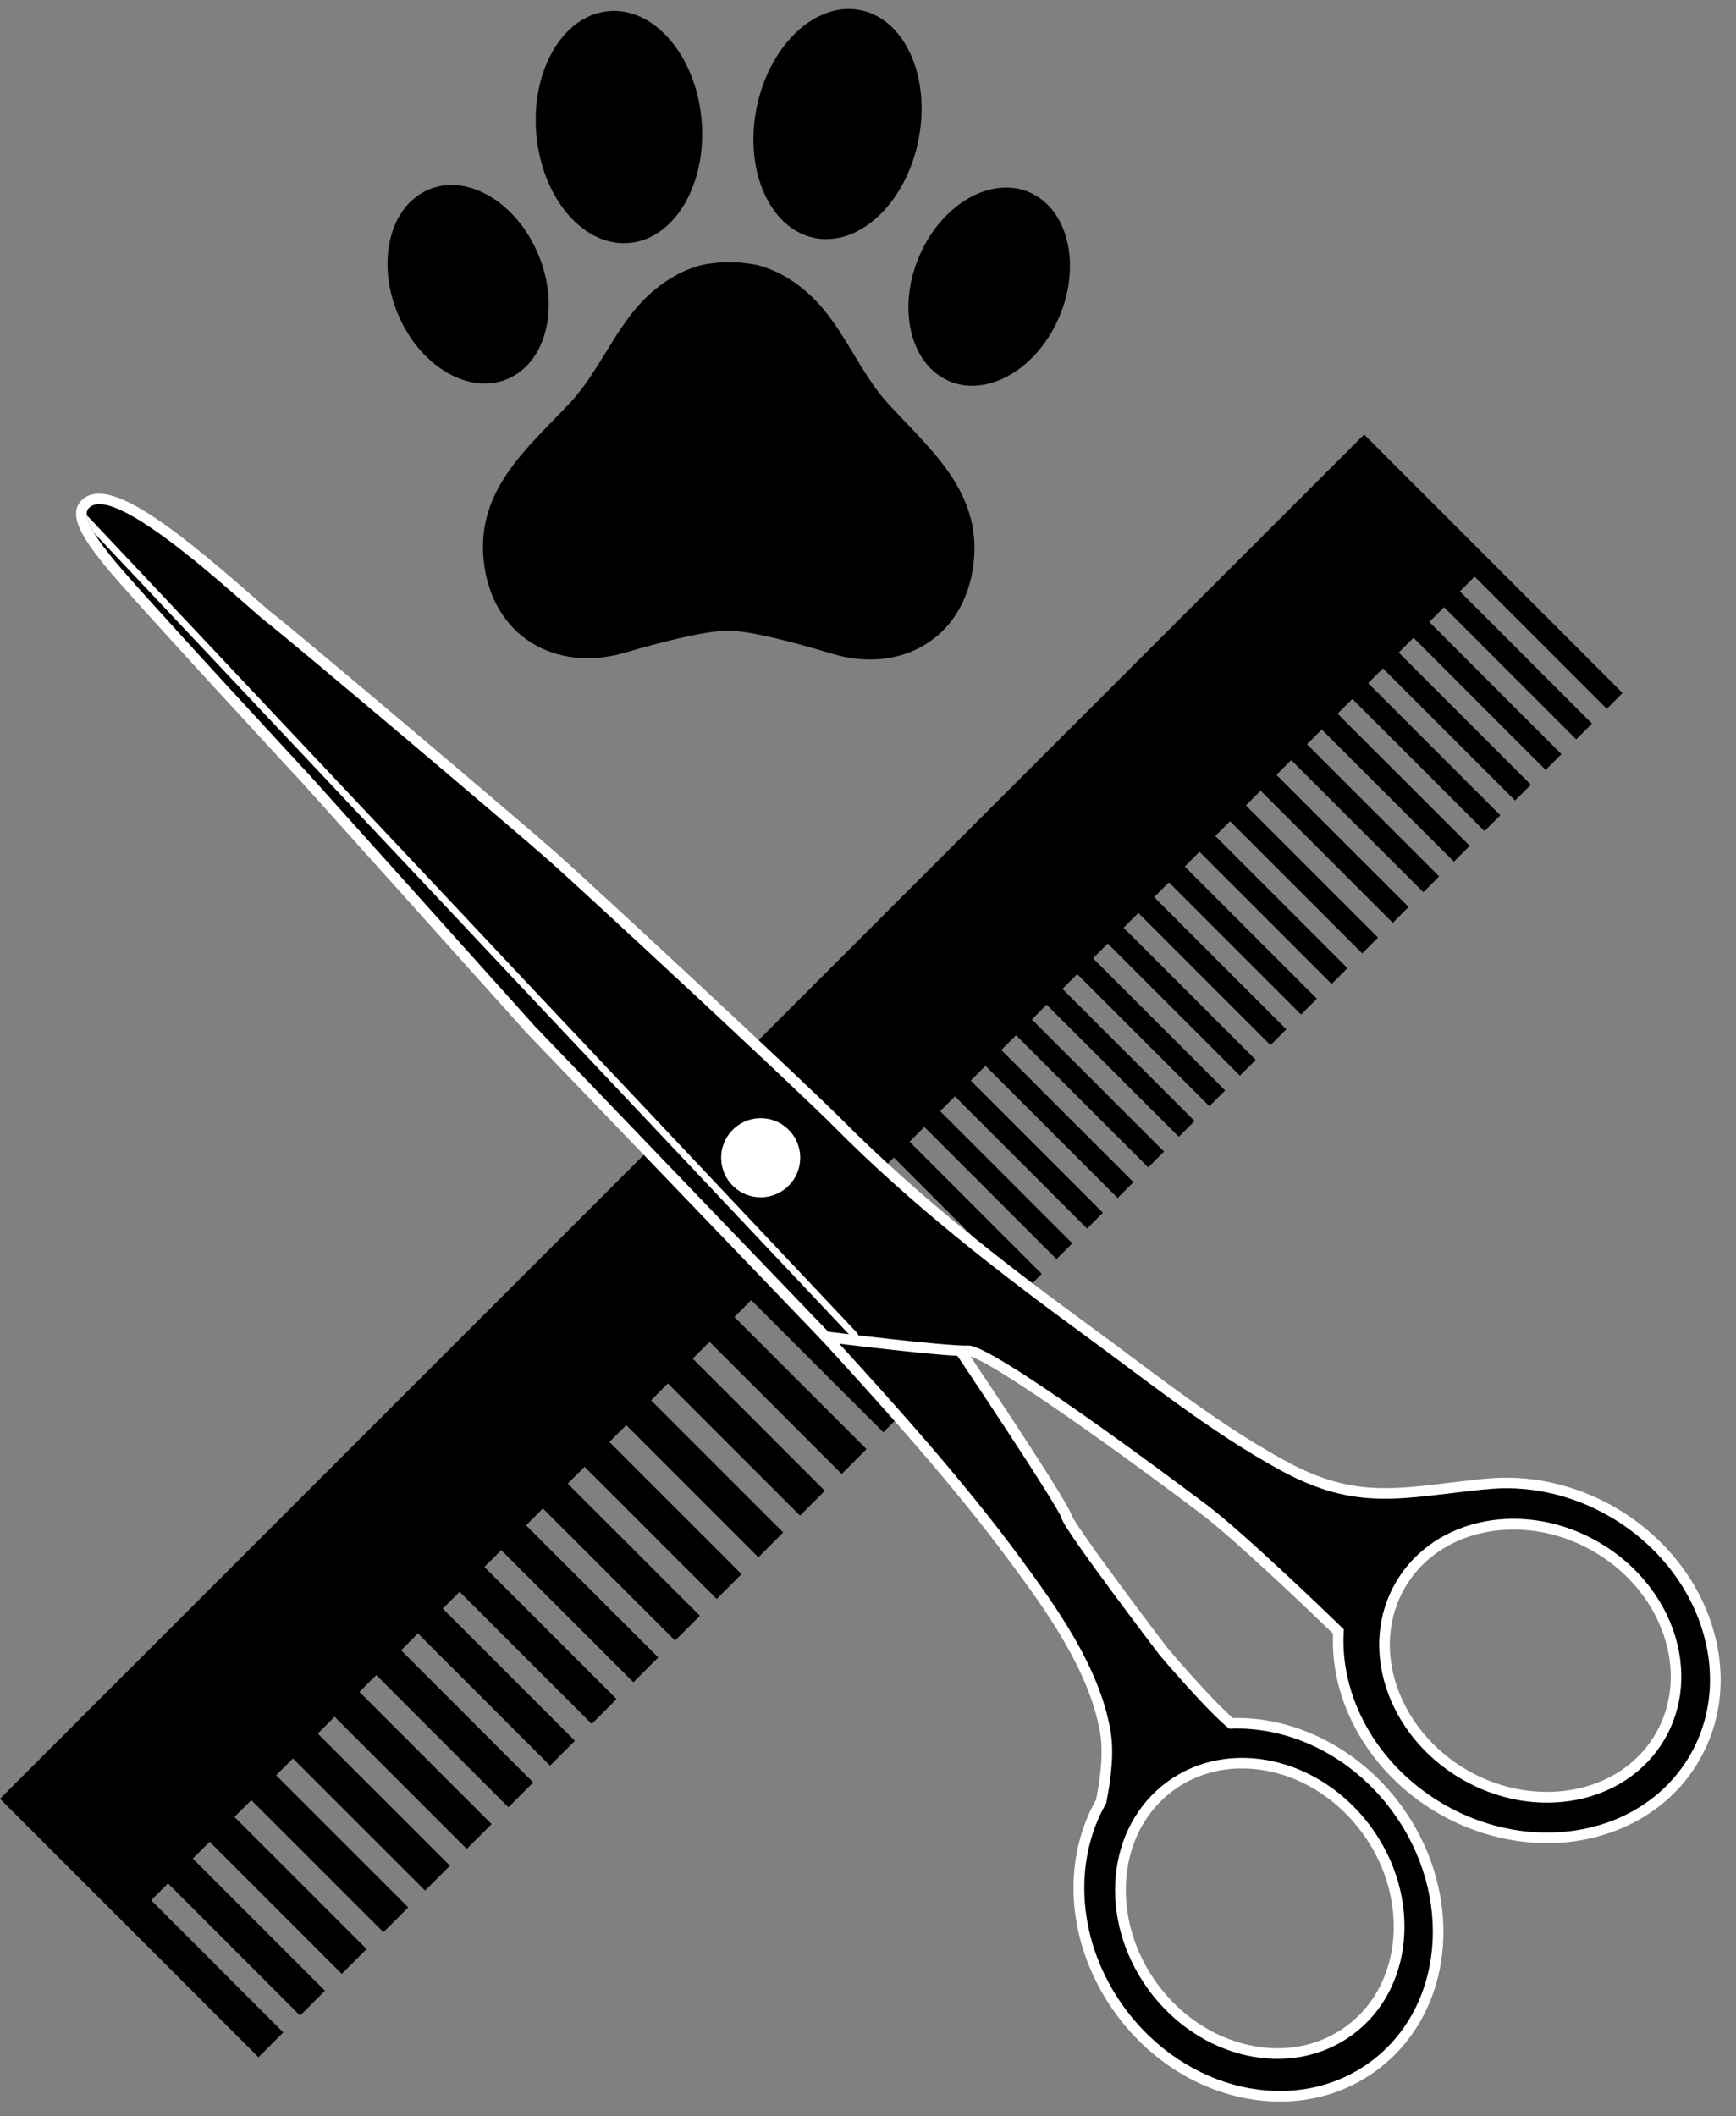
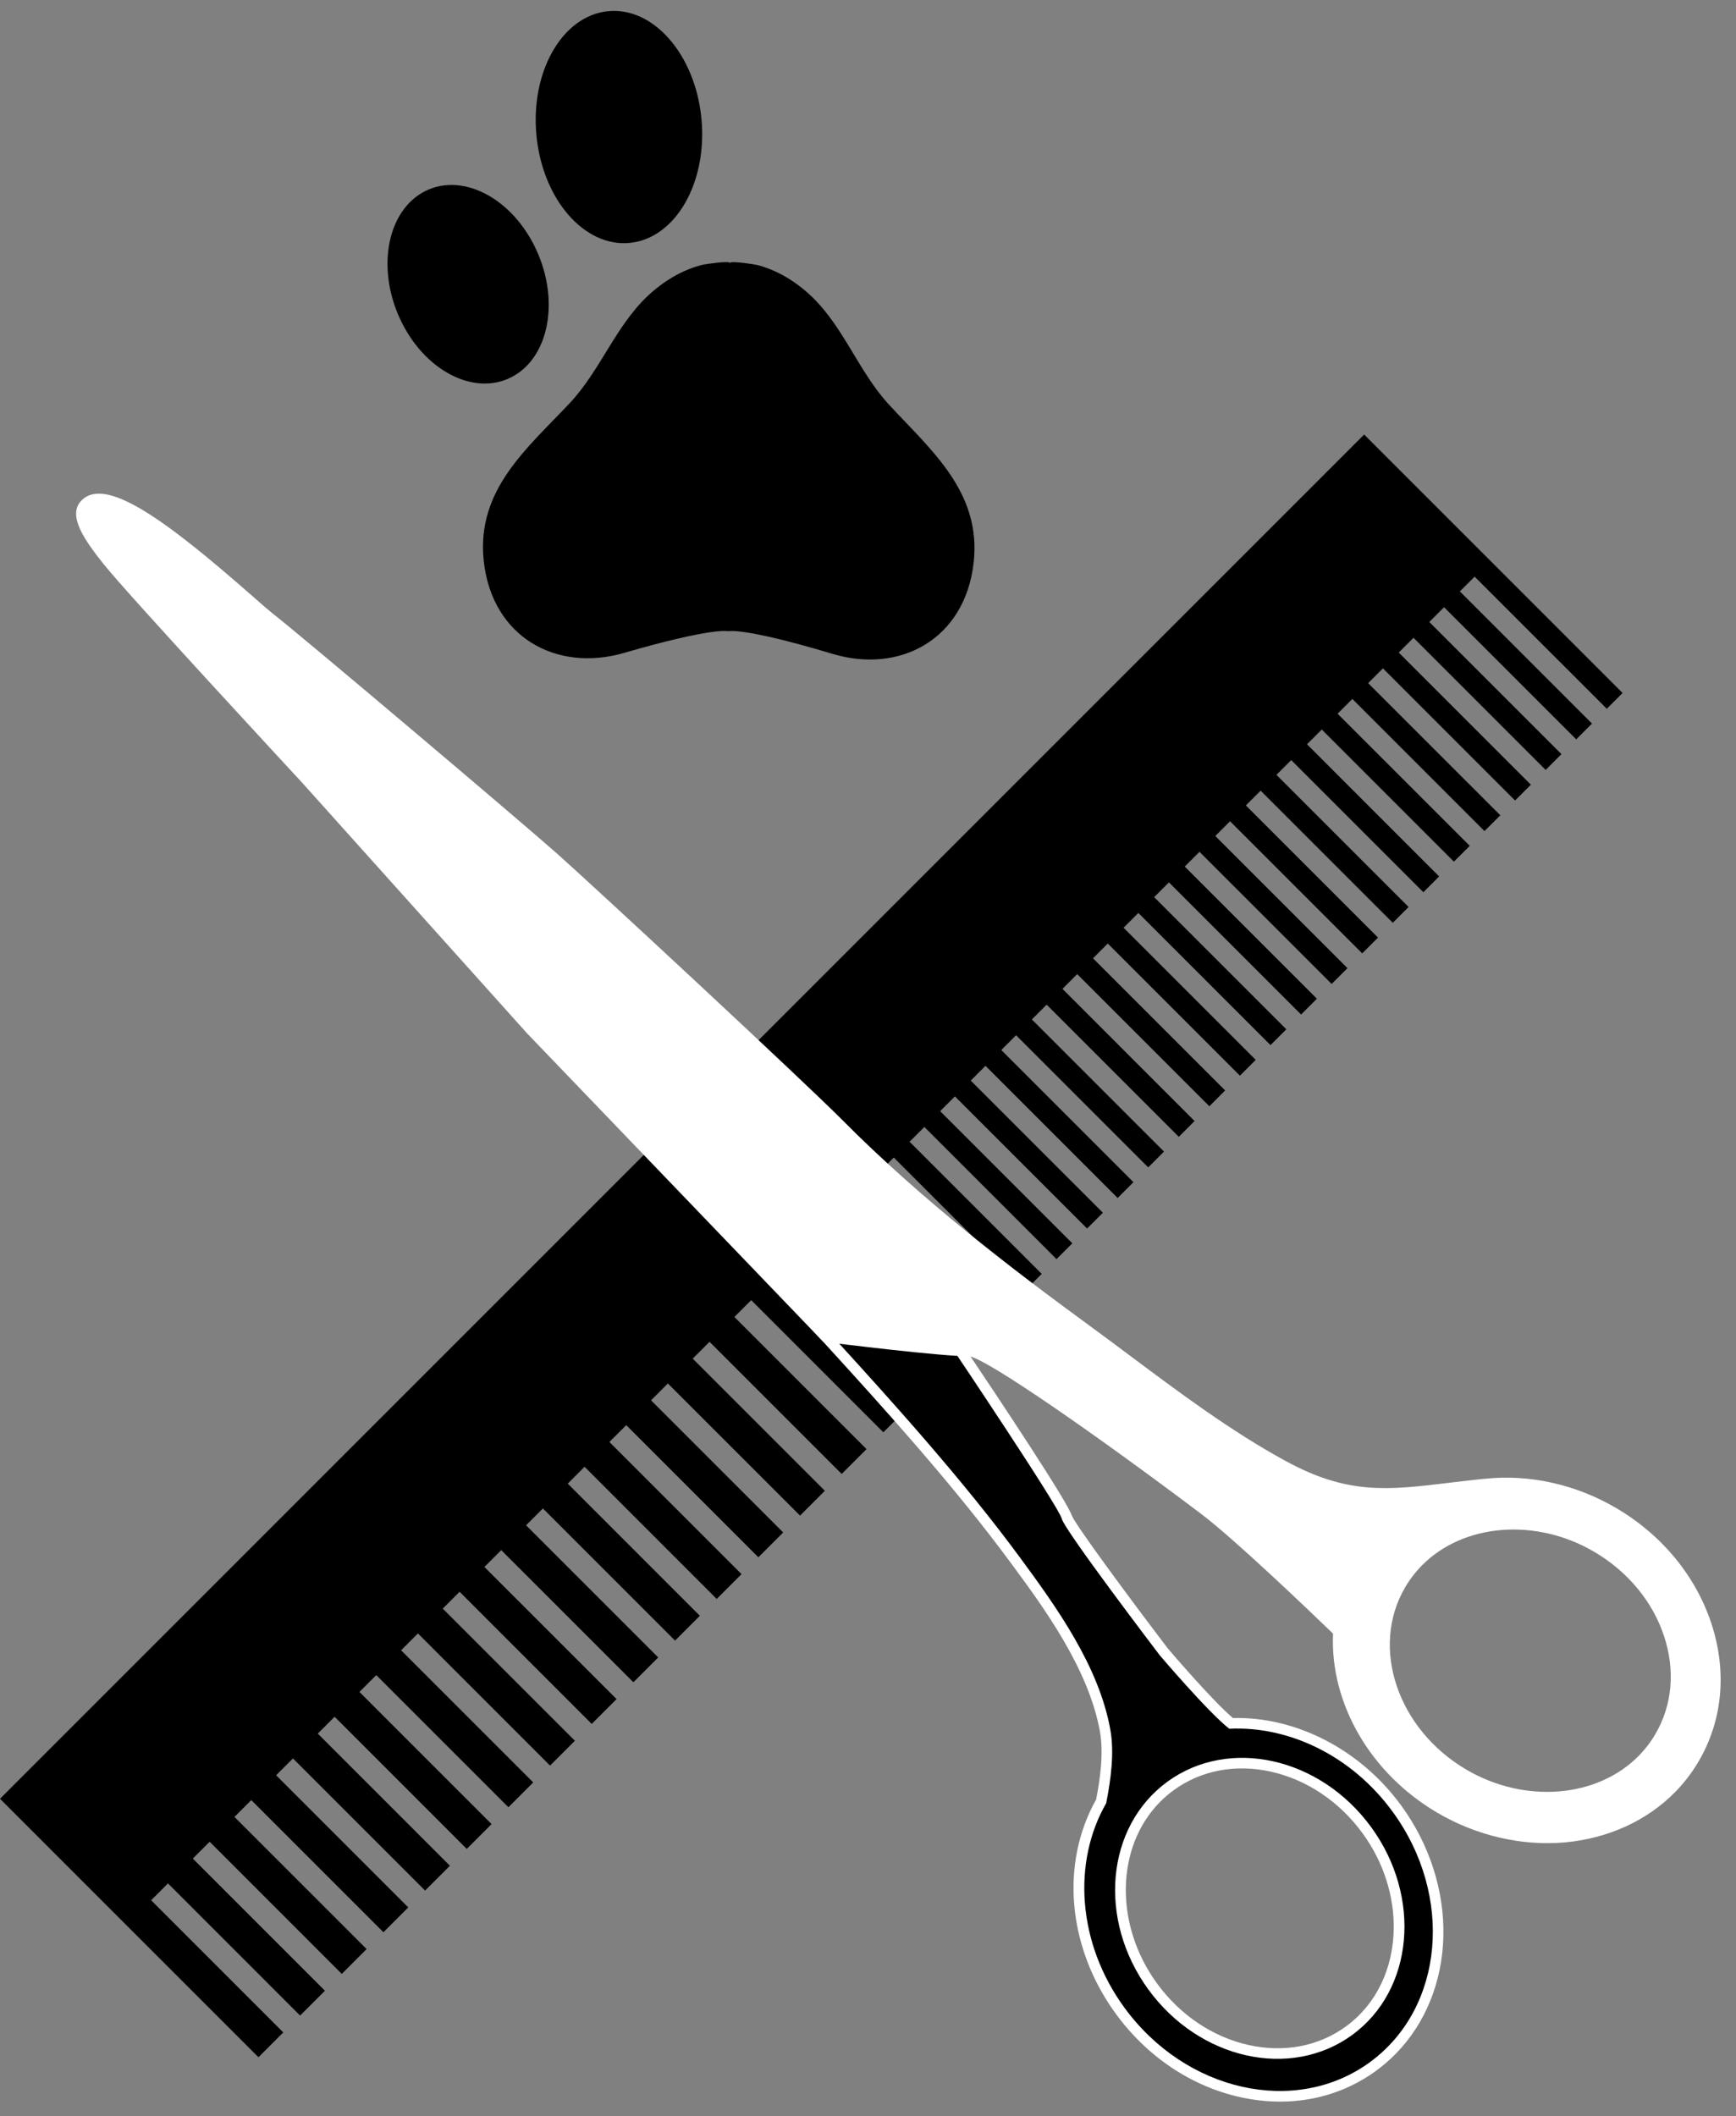
<svg xmlns="http://www.w3.org/2000/svg" fill="#000000" height="482.1" preserveAspectRatio="xMidYMid meet" version="1" viewBox="54.0 9.6 395.5 482.1" width="395.5" zoomAndPan="magnify">
  <rect x="54.0" y="9.6" width="395.5" height="482.1" fill="#808080" stroke="none" />
  <g>
    <g id="change1_1">
      <path d="M 211.512 261.855 L 207.215 266.148 L 54 419.367 L 82.777 448.145 L 112.883 478.246 L 118.535 472.594 L 88.434 442.488 L 92.27 438.652 L 122.371 468.758 L 128.027 463.102 L 97.926 432.996 L 101.762 429.16 L 131.863 459.266 L 137.52 453.609 L 107.414 423.508 L 111.25 419.672 L 141.355 449.773 L 147.008 444.117 L 116.906 414.016 L 120.742 410.18 L 150.844 440.281 L 156.5 434.629 L 126.398 404.523 L 130.234 400.688 L 160.336 430.793 L 165.992 425.137 L 135.887 395.031 L 139.723 391.199 L 169.828 421.301 L 175.48 415.645 L 145.379 385.543 L 149.215 381.707 L 179.316 411.812 L 184.973 406.152 L 154.871 376.051 L 158.707 372.215 L 188.809 402.32 L 194.465 396.664 L 164.359 366.562 L 168.195 362.727 L 198.301 392.828 L 203.957 387.172 L 173.852 357.07 L 177.688 353.234 L 207.789 383.336 L 213.445 377.684 L 183.344 347.578 L 187.18 343.742 L 217.281 373.848 L 222.938 368.191 L 192.836 338.09 L 196.672 334.254 L 226.773 364.355 L 232.43 358.699 L 202.324 328.598 L 206.16 324.762 L 236.266 354.863 L 241.918 349.211 L 211.816 319.105 L 215.652 315.27 L 245.754 345.371 L 251.41 339.719 L 221.309 309.613 L 225.145 305.777 L 255.246 335.883 L 260.902 330.227 L 230.797 300.125 L 234.633 296.289 L 264.738 326.391 L 266.098 325.031 L 269.297 321.828 L 270.395 320.734 L 240.289 290.633 L 243.695 287.227 L 273.801 317.328 L 277.398 313.727 L 247.297 283.625 L 250.66 280.262 L 280.766 310.363 L 284.363 306.762 L 254.262 276.66 L 257.625 273.297 L 287.73 303.398 L 291.328 299.797 L 261.227 269.695 L 264.59 266.332 L 294.695 296.434 L 298.297 292.832 L 268.191 262.73 L 271.555 259.367 L 301.66 289.469 L 305.262 285.867 L 275.156 255.766 L 278.52 252.402 L 308.625 282.504 L 312.227 278.902 L 282.121 248.801 L 285.484 245.438 L 315.59 275.539 L 319.188 271.938 L 289.086 241.836 L 292.449 238.473 L 322.555 268.574 L 326.152 264.973 L 296.051 234.871 L 299.414 231.508 L 329.52 261.609 L 333.117 258.008 L 303.016 227.906 L 306.379 224.543 L 336.484 254.645 L 340.086 251.043 L 309.98 220.941 L 313.344 217.578 L 343.449 247.68 L 347.051 244.078 L 316.945 213.977 L 320.309 210.613 L 350.414 240.715 L 354.016 237.113 L 323.91 207.012 L 327.273 203.648 L 357.379 233.75 L 360.98 230.148 L 330.875 200.047 L 334.238 196.684 L 364.344 226.785 L 367.941 223.184 L 337.84 193.082 L 341.203 189.719 L 371.309 219.82 L 374.906 216.219 L 344.805 186.117 L 348.168 182.754 L 378.27 212.855 L 381.871 209.254 L 351.77 179.152 L 355.133 175.789 L 385.234 205.891 L 388.84 202.289 L 358.734 172.188 L 362.098 168.824 L 392.199 198.926 L 395.805 195.324 L 365.699 165.223 L 369.062 161.859 L 399.164 191.961 L 402.77 188.359 L 372.664 158.258 L 376.027 154.895 L 406.133 184.996 L 409.73 181.395 L 379.629 151.293 L 382.992 147.93 L 413.098 178.031 L 416.695 174.43 L 386.594 144.328 L 389.957 140.965 L 420.062 171.066 L 423.66 167.465 L 364.781 108.586 L 211.512 261.855" fill="#000000" />
    </g>
    <g id="change2_1">
      <path d="M 318.254 420.117 C 308.16 430.348 307.867 448.102 317.578 461.414 C 322.852 468.648 330.27 473.637 338.465 475.465 C 346.547 477.266 354.418 475.766 360.629 471.234 C 361.742 470.422 362.797 469.516 363.758 468.539 C 373.852 458.312 374.141 440.559 364.434 427.246 C 359.156 420.012 351.738 415.02 343.547 413.195 C 335.465 411.395 327.594 412.895 321.383 417.422 C 320.27 418.234 319.219 419.145 318.254 420.117 Z M 371.914 477.531 C 370.551 478.914 369.062 480.195 367.488 481.344 C 358.758 487.711 347.754 489.84 336.504 487.332 C 325.371 484.848 315.32 478.105 308.203 468.348 C 297.23 453.301 295.488 434.188 303.723 419.535 C 304.559 415.258 305.5 409.156 304.59 404.066 C 302.016 389.68 291.754 375.766 284.262 365.605 C 271.527 348.34 256.281 331.383 241.754 315.496 L 237.398 310.727 L 272.574 314.828 L 273.195 315.75 C 282.141 329.062 297.141 351.641 298.195 354.871 C 299.129 357.172 311.535 373.941 320.09 385.168 C 320.793 385.992 330.207 397.004 334.879 400.977 C 349.34 400.625 363.965 408.203 373.238 420.922 C 379.684 429.762 383.09 440.359 382.832 450.762 C 382.57 461.152 378.695 470.66 371.914 477.531" fill="#ffffff" />
    </g>
    <g id="change1_2">
      <path d="M 366.379 425.824 C 378 441.762 376.062 462.965 362.047 473.184 C 348.031 483.402 327.254 478.77 315.633 462.836 C 304.012 446.898 305.949 425.695 319.965 415.477 C 333.98 405.258 354.762 409.891 366.379 425.824 Z M 318.215 386.68 C 318.215 386.68 296.512 358.199 295.891 355.562 C 295.27 352.93 271.195 317.094 271.195 317.094 L 243.535 313.867 C 258.012 329.703 273.445 346.883 286.199 364.176 C 294.746 375.762 304.375 389.188 306.961 403.645 C 307.879 408.77 307.141 414.695 306.012 420.387 C 298.32 433.746 299.406 452.195 310.148 466.93 C 324.148 486.125 349.188 491.707 366.07 479.395 C 382.953 467.086 385.289 441.539 371.289 422.344 C 361.91 409.48 347.578 402.766 334.059 403.414 C 329.289 399.719 318.215 386.68 318.215 386.68" fill="#000000" />
    </g>
    <g id="change2_2">
      <path d="M 377.941 366.219 C 376.48 367.703 375.199 369.371 374.137 371.176 C 366.102 384.852 372.344 403.488 388.051 412.723 C 401.328 420.523 417.84 419.215 427.312 409.613 C 428.777 408.129 430.059 406.461 431.117 404.656 C 434.98 398.086 435.695 390.164 433.125 382.363 C 430.52 374.449 424.863 367.613 417.203 363.113 C 403.93 355.312 387.418 356.617 377.941 366.219 Z M 435.562 417.914 C 429.176 424.391 420.273 428.434 410.504 429.305 C 400.668 430.18 390.344 427.773 381.426 422.535 C 366.211 413.594 356.996 397.688 357.695 381.746 C 351.633 375.895 335.102 360.098 327.605 354.441 C 305.012 337.395 278.832 319.047 274.707 318.539 C 269.152 318.699 243.488 315.5 242.395 315.363 L 241.547 315.258 L 174.031 244.953 L 122.863 187.934 C 121.258 186.199 82.855 144.742 77.668 138.176 L 77.359 137.789 C 73.348 132.738 69.328 127.07 72.461 123.715 L 72.559 123.609 C 78.047 118.051 91.621 127.902 111.742 145.598 C 113.656 147.281 115.172 148.609 115.895 149.176 C 122.527 154.328 172.734 196.797 180.938 204.082 C 189.324 211.535 236.945 255.723 245.812 264.66 C 263.953 282.953 284.586 298.711 302.375 311.711 C 305.516 314.008 308.688 316.371 311.75 318.664 C 322.926 327.012 334.48 335.645 346.855 342.402 C 361.074 350.176 370.246 349.066 384.133 347.387 C 386.676 347.078 389.309 346.762 392.172 346.469 L 392.18 346.492 C 402.336 345.367 412.992 347.73 422.203 353.141 C 432.617 359.262 440.316 368.598 443.887 379.434 C 447.492 390.379 446.461 401.535 440.984 410.855 C 439.477 413.422 437.652 415.797 435.566 417.914 C 435.562 417.914 435.562 417.914 435.562 417.914" fill="#ffffff" />
    </g>
    <g id="change1_3">
-       <path d="M 433.195 405.879 C 424.473 420.727 403.715 424.719 386.832 414.797 C 369.949 404.879 363.336 384.801 372.062 369.953 C 380.785 355.105 401.543 351.113 418.426 361.035 C 435.309 370.953 441.922 391.031 433.195 405.879 Z M 420.984 355.219 C 411.801 349.82 401.684 347.844 392.348 348.898 C 392.371 348.891 392.395 348.879 392.414 348.867 C 373.512 350.785 363.234 354.102 345.699 344.52 C 329.762 335.812 315.57 324.34 300.953 313.656 C 281.047 299.109 261.488 283.891 244.102 266.355 C 235.105 257.285 187.195 212.867 179.336 205.883 C 171.477 198.898 120.969 156.164 114.418 151.078 C 109.777 147.473 80.113 119.047 74.223 125.355 C 72.137 127.594 77.711 134.344 79.559 136.684 C 84.746 143.25 124.656 186.324 124.656 186.324 L 175.824 243.344 L 242.695 312.973 C 242.695 312.973 269.371 316.309 274.68 316.129 C 279.984 315.945 319.277 345.141 329.055 352.516 C 337.016 358.52 354.723 375.52 360.164 380.785 C 359.066 395.703 367.395 411.496 382.645 420.457 C 403.133 432.496 428.32 427.648 438.906 409.637 C 449.492 391.621 441.469 367.258 420.984 355.219" fill="#000000" />
-     </g>
+       </g>
    <g id="change2_3">
      <path d="M 73.777 126.965 C 74.289 127.508 75.418 128.703 76.719 130.086 C 76.719 130.086 164.82 223.609 170.324 229.512 C 175.027 234.551 244.996 308.707 244.996 308.707 C 246.77 310.594 248.621 312.559 249.113 313.082 C 249.328 313.309 249.477 313.559 249.551 313.797 C 249.645 314.105 249.617 314.395 249.441 314.562 C 249.125 314.859 248.465 314.676 247.977 314.156 C 247.859 314.031 247.656 313.816 247.402 313.543 C 246.594 312.684 245.203 311.215 243.855 309.785 C 243.855 309.785 173.891 235.629 169.18 230.582 C 163.68 224.68 75.617 131.191 75.617 131.191 C 75.547 131.117 75.48 131.051 75.414 130.98 C 75.41 130.977 75.41 130.969 75.41 130.969 C 74.539 129.539 73.875 128.105 73.777 126.965" fill="#ffffff" />
    </g>
    <g id="change2_4">
      <path d="M 221.152 279.93 C 224.793 283.324 230.492 283.129 233.891 279.492 C 237.285 275.855 237.09 270.152 233.453 266.754 C 229.816 263.359 224.113 263.555 220.719 267.191 C 217.32 270.828 217.516 276.531 221.152 279.93" fill="#ffffff" />
    </g>
    <g id="change1_4">
      <path d="M 256.516 101.762 C 249.723 94.402 246.312 84.34 239.113 77.34 C 235.559 73.883 231.121 71.109 226.371 69.934 C 226.062 69.855 220.301 68.922 220.297 69.523 C 220.297 68.922 214.527 69.805 214.219 69.879 C 209.457 71.008 204.996 73.742 201.41 77.164 C 194.156 84.098 190.66 94.129 183.805 101.426 C 174.129 111.727 162.48 121.176 164.203 137.344 C 166.062 154.785 180.805 162.793 196.145 158.344 C 216.727 152.375 219.941 153.402 219.941 153.402 C 219.941 153.402 223.164 152.406 243.695 158.562 C 258.996 163.152 273.805 155.281 275.812 137.855 C 277.672 121.707 266.105 112.152 256.516 101.762" fill="#000000" />
    </g>
    <g id="change1_5">
-       <path d="M 263.074 42.289 C 259.906 56.555 249.156 66.137 239.062 63.691 C 228.973 61.246 223.363 47.695 226.535 33.43 C 229.703 19.16 240.457 9.578 250.547 12.023 C 260.637 14.473 266.246 28.02 263.074 42.289" fill="#000000" />
-     </g>
+       </g>
    <g id="change1_6">
      <path d="M 213.793 36.527 C 215.227 51.098 207.977 63.809 197.602 64.922 C 187.227 66.035 177.656 55.125 176.223 40.555 C 174.793 25.984 182.043 13.27 192.418 12.16 C 202.789 11.047 212.363 21.957 213.793 36.527" fill="#000000" />
    </g>
    <g id="change1_7">
      <path d="M 176.199 66.547 C 181.594 78.27 179 91.266 170.41 95.578 C 161.82 99.891 150.484 93.883 145.094 82.16 C 139.699 70.438 142.293 57.438 150.883 53.129 C 159.473 48.816 170.809 54.824 176.199 66.547" fill="#000000" />
    </g>
    <g id="change1_8">
-       <path d="M 263.871 66.953 C 258.383 78.625 260.863 91.645 269.418 96.035 C 277.973 100.426 289.355 94.52 294.848 82.852 C 300.336 71.18 297.855 58.156 289.301 53.766 C 280.746 49.379 269.363 55.281 263.871 66.953" fill="#000000" />
-     </g>
+       </g>
  </g>
</svg>